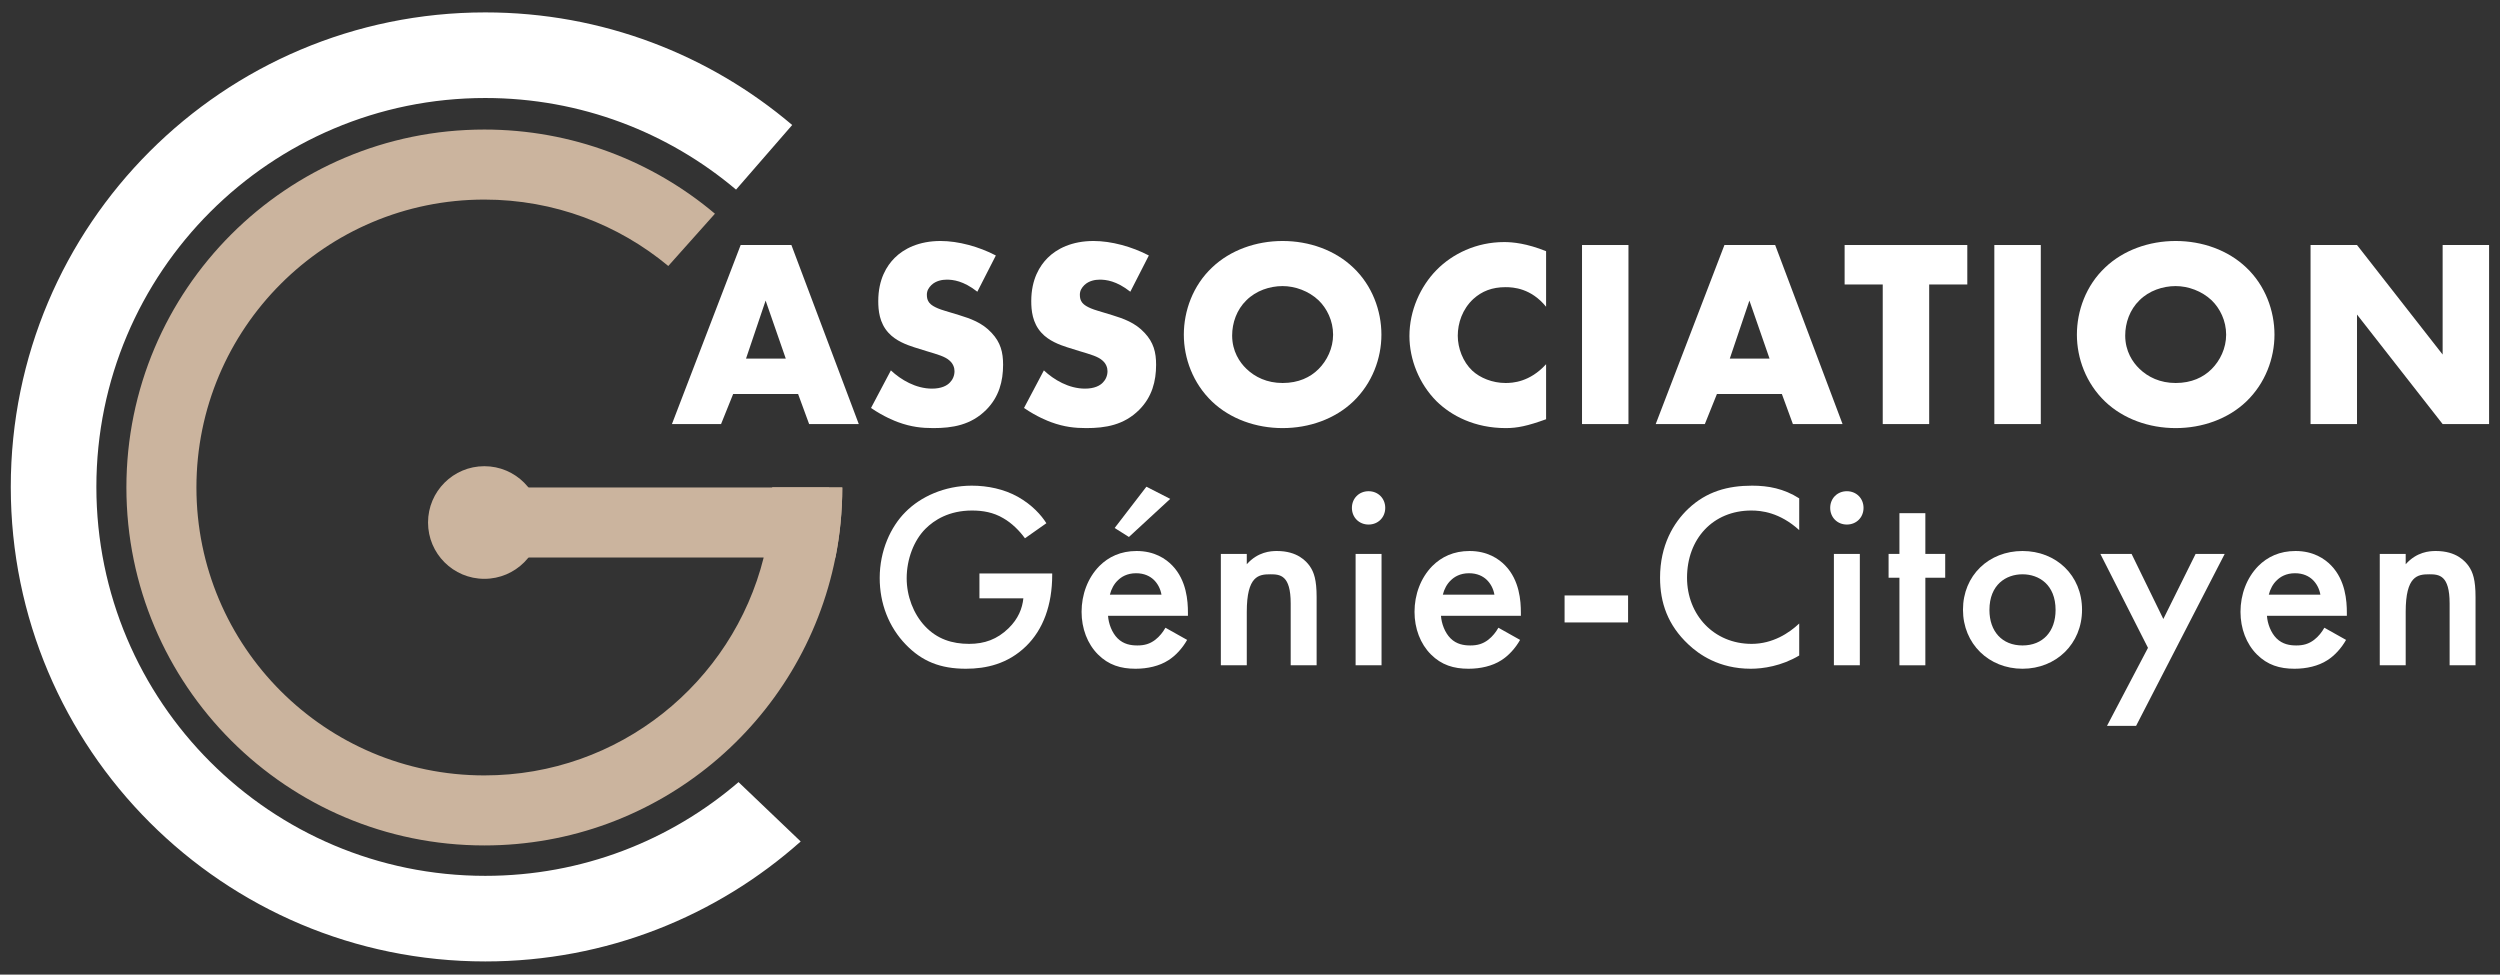
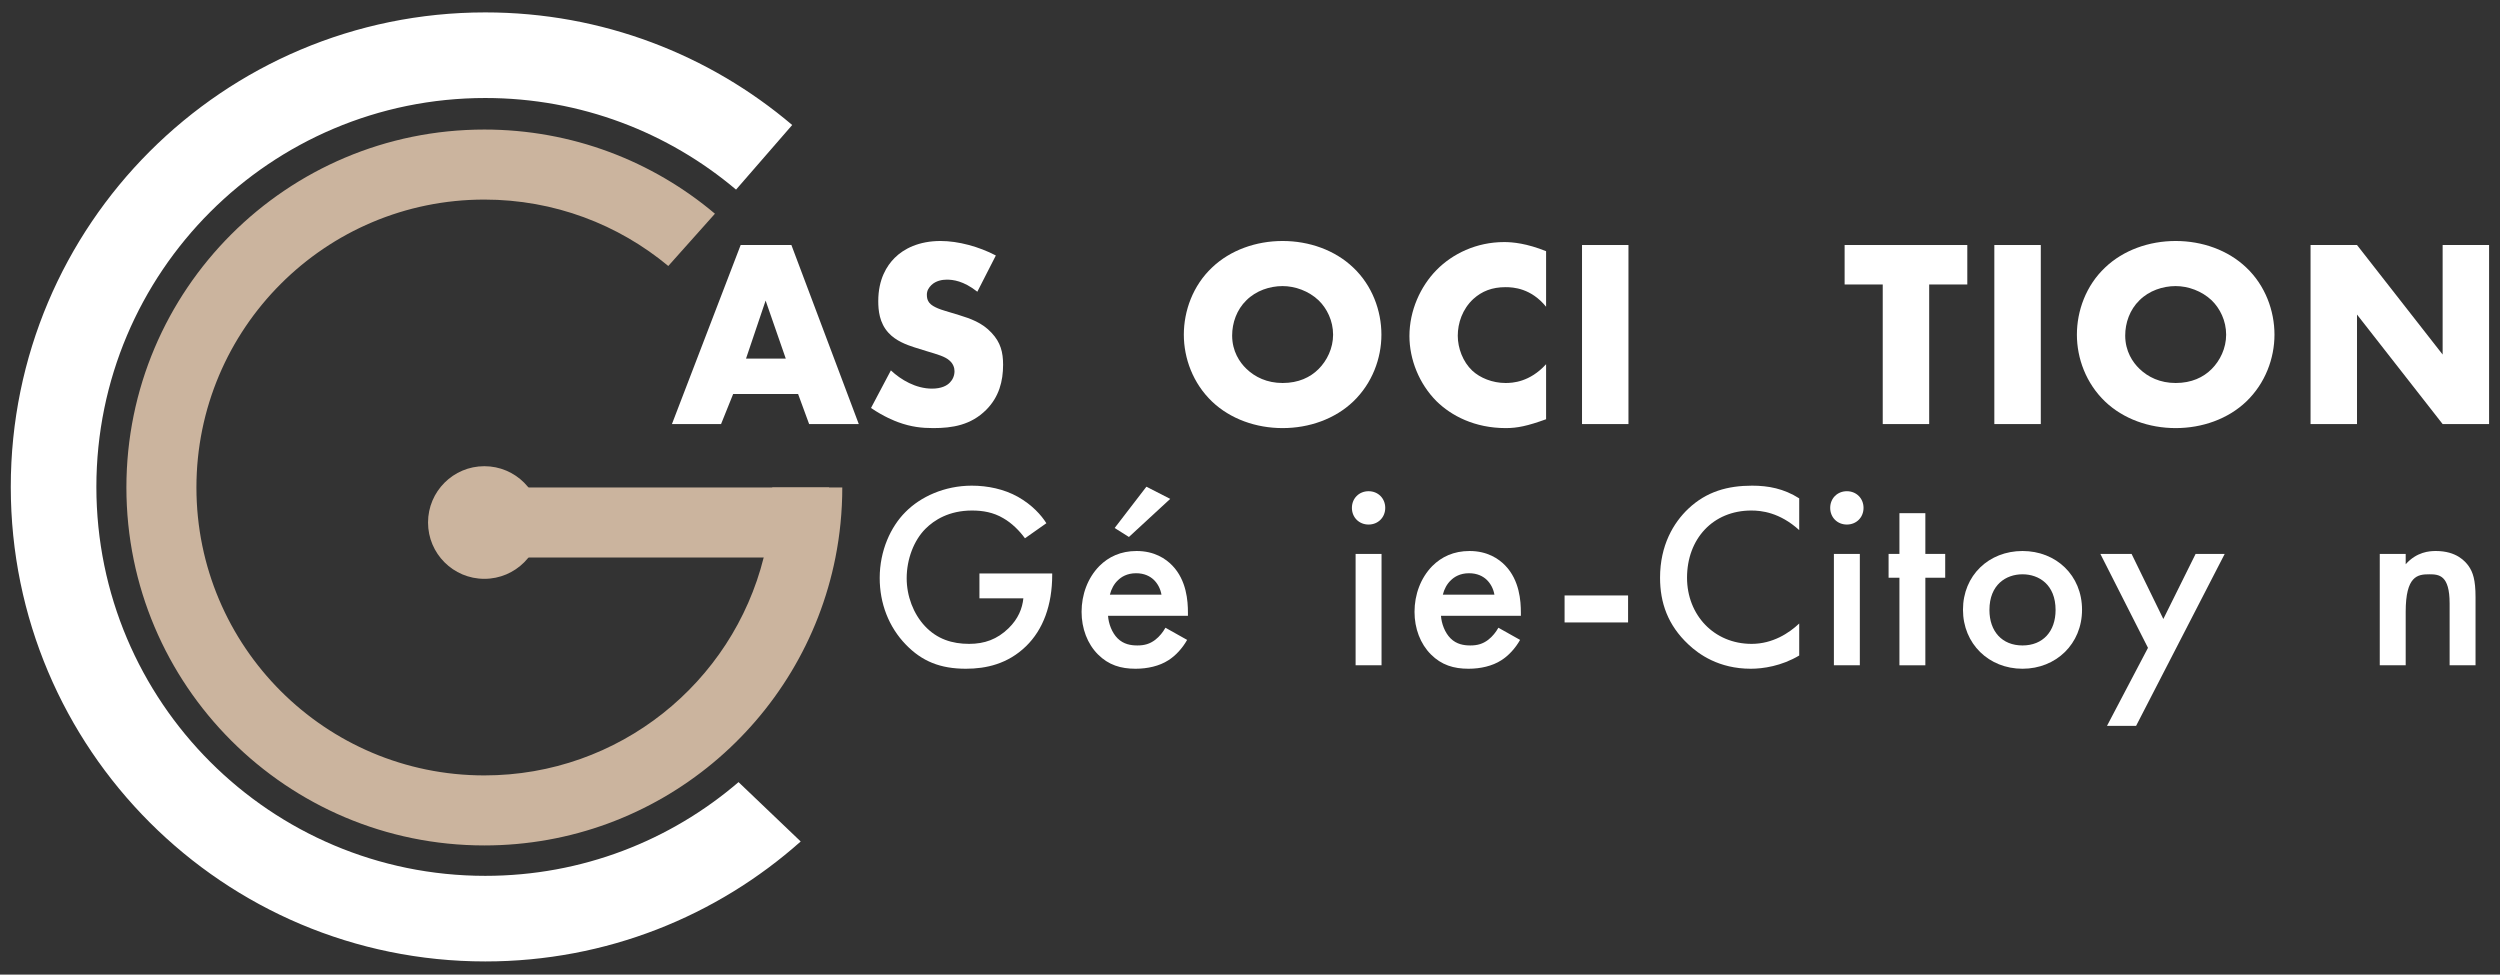
<svg xmlns="http://www.w3.org/2000/svg" width="177" height="69" viewBox="0 0 177 69" fill="none">
  <rect x="0" y="0" width="177" height="69" fill="#333333" stroke="none" />
  <path d="M57.286 30.024H60.802L56.031 17.347H52.439L47.573 30.024H51.051L51.907 27.896H56.506L57.286 30.024ZM52.819 25.387L54.206 21.281L55.632 25.387H52.819Z" fill="white" />
  <path d="M61.668 28.884C62.58 29.511 63.379 29.815 63.588 29.891C64.519 30.233 65.279 30.309 66.078 30.309C67.427 30.309 68.739 30.1 69.822 29.017C70.734 28.105 71.019 26.983 71.019 25.824C71.019 24.95 70.849 24.246 70.202 23.562C69.537 22.84 68.701 22.555 67.902 22.308L66.895 22.003C66.116 21.775 65.888 21.547 65.793 21.433C65.66 21.262 65.622 21.091 65.622 20.863C65.622 20.578 65.755 20.369 65.945 20.179C66.268 19.875 66.705 19.799 67.028 19.799C67.465 19.799 68.207 19.875 69.195 20.654L70.506 18.088C69.309 17.461 67.845 17.062 66.591 17.062C65.051 17.062 63.987 17.613 63.341 18.259C62.789 18.81 62.181 19.761 62.181 21.319C62.181 21.965 62.257 22.859 62.904 23.562C63.417 24.132 64.196 24.417 64.728 24.588L65.584 24.855C66.401 25.102 66.895 25.235 67.218 25.52C67.484 25.748 67.579 26.033 67.579 26.28C67.579 26.603 67.446 26.888 67.256 27.078C67.047 27.306 66.648 27.515 65.983 27.515C64.842 27.515 63.778 26.888 63.075 26.223L61.668 28.884Z" fill="white" />
-   <path d="M72.5 28.884C73.412 29.511 74.211 29.815 74.42 29.891C75.351 30.233 76.112 30.309 76.91 30.309C78.259 30.309 79.571 30.1 80.654 29.017C81.567 28.105 81.852 26.983 81.852 25.824C81.852 24.95 81.68 24.246 81.034 23.562C80.369 22.84 79.533 22.555 78.734 22.308L77.727 22.003C76.948 21.775 76.72 21.547 76.625 21.433C76.492 21.262 76.454 21.091 76.454 20.863C76.454 20.578 76.587 20.369 76.777 20.179C77.1 19.875 77.537 19.799 77.86 19.799C78.297 19.799 79.038 19.875 80.027 20.654L81.338 18.088C80.141 17.461 78.677 17.062 77.423 17.062C75.883 17.062 74.819 17.613 74.173 18.259C73.621 18.81 73.013 19.761 73.013 21.319C73.013 21.965 73.089 22.859 73.736 23.562C74.249 24.132 75.028 24.417 75.56 24.588L76.416 24.855C77.233 25.102 77.727 25.235 78.05 25.52C78.316 25.748 78.411 26.033 78.411 26.28C78.411 26.603 78.278 26.888 78.088 27.078C77.879 27.306 77.48 27.515 76.815 27.515C75.674 27.515 74.61 26.888 73.907 26.223L72.5 28.884Z" fill="white" />
  <path d="M97.804 23.695C97.804 22.003 97.158 20.217 95.808 18.943C94.516 17.708 92.691 17.062 90.809 17.062C88.928 17.062 87.103 17.708 85.811 18.943C84.461 20.217 83.815 22.003 83.815 23.695C83.815 25.368 84.461 27.135 85.811 28.428C87.103 29.663 88.928 30.309 90.809 30.309C92.691 30.309 94.516 29.663 95.808 28.428C97.158 27.135 97.804 25.368 97.804 23.695ZM90.809 20.255C91.684 20.255 92.653 20.597 93.356 21.262C93.945 21.832 94.383 22.707 94.383 23.695C94.383 24.664 93.945 25.539 93.356 26.128C92.767 26.717 91.931 27.116 90.809 27.116C89.707 27.116 88.852 26.698 88.243 26.109C87.768 25.653 87.236 24.873 87.236 23.752C87.236 22.859 87.559 21.927 88.243 21.262C88.928 20.578 89.897 20.255 90.809 20.255Z" fill="white" />
  <path d="M109.463 25.786C108.303 27.059 107.087 27.116 106.593 27.116C105.661 27.116 104.787 26.755 104.236 26.242C103.571 25.615 103.21 24.645 103.21 23.771C103.21 22.878 103.533 21.889 104.312 21.167C104.92 20.616 105.642 20.331 106.593 20.331C107.144 20.331 108.398 20.407 109.463 21.718V17.784C108.094 17.233 107.106 17.138 106.498 17.138C104.521 17.138 102.829 17.974 101.708 19.114C100.568 20.274 99.788 21.984 99.788 23.79C99.788 25.444 100.473 27.173 101.708 28.409C102.753 29.435 104.407 30.309 106.612 30.309C107.429 30.309 108.151 30.157 109.463 29.682V25.786Z" fill="white" />
  <path d="M112.007 17.347V30.024H115.295V17.347H112.007Z" fill="white" />
-   <path d="M126.937 30.024H130.453L125.682 17.347H122.09L117.224 30.024H120.703L121.558 27.896H126.157L126.937 30.024ZM122.47 25.387L123.858 21.281L125.283 25.387H122.47Z" fill="white" />
  <path d="M139.285 20.141V17.347H130.599V20.141H133.298V30.024H136.586V20.141H139.285Z" fill="white" />
  <path d="M141.199 17.347V30.024H144.488V17.347H141.199Z" fill="white" />
  <path d="M161.033 23.695C161.033 22.003 160.386 20.217 159.037 18.943C157.745 17.708 155.92 17.062 154.038 17.062C152.156 17.062 150.332 17.708 149.039 18.943C147.69 20.217 147.044 22.003 147.044 23.695C147.044 25.368 147.69 27.135 149.039 28.428C150.332 29.663 152.156 30.309 154.038 30.309C155.92 30.309 157.745 29.663 159.037 28.428C160.386 27.135 161.033 25.368 161.033 23.695ZM154.038 20.255C154.912 20.255 155.882 20.597 156.585 21.262C157.174 21.832 157.611 22.707 157.611 23.695C157.611 24.664 157.174 25.539 156.585 26.128C155.996 26.717 155.16 27.116 154.038 27.116C152.936 27.116 152.08 26.698 151.472 26.109C150.997 25.653 150.465 24.873 150.465 23.752C150.465 22.859 150.788 21.927 151.472 21.262C152.156 20.578 153.126 20.255 154.038 20.255Z" fill="white" />
  <path d="M166.876 30.024V22.27L172.939 30.024H176.227V17.347H172.939V25.102L166.876 17.347H163.587V30.024H166.876Z" fill="white" />
  <path d="M69.344 42.364H72.454C72.379 43.076 72.098 43.806 71.405 44.481C70.599 45.267 69.7 45.586 68.614 45.586C67.415 45.586 66.347 45.249 65.486 44.331C64.662 43.451 64.193 42.196 64.193 40.941C64.193 39.592 64.699 38.262 65.523 37.438C66.141 36.82 67.19 36.145 68.82 36.145C69.588 36.145 70.337 36.276 71.03 36.688C71.63 37.026 72.192 37.588 72.566 38.112L74.083 37.044C73.728 36.482 73.091 35.752 72.06 35.171C71.086 34.628 69.925 34.385 68.801 34.385C66.872 34.385 65.167 35.171 64.1 36.258C63.069 37.288 62.283 38.974 62.283 40.922C62.283 42.72 62.919 44.387 64.137 45.642C65.28 46.822 66.572 47.347 68.389 47.347C69.813 47.347 71.349 47.01 72.641 45.755C73.859 44.574 74.496 42.832 74.496 40.697V40.603H69.344V42.364Z" fill="white" />
  <path d="M82.513 44.443C82.345 44.743 82.101 45.062 81.783 45.305C81.408 45.586 81.034 45.698 80.528 45.698C80.078 45.698 79.554 45.623 79.123 45.193C78.73 44.799 78.486 44.162 78.449 43.6H84.106V43.376C84.106 42.551 84.012 41.09 83.001 40.041C82.532 39.554 81.727 39.011 80.472 39.011C79.348 39.011 78.486 39.423 77.831 40.079C77.006 40.922 76.576 42.102 76.576 43.319C76.576 44.499 76.988 45.586 77.737 46.335C78.486 47.084 79.348 47.347 80.397 47.347C81.24 47.347 82.083 47.159 82.719 46.747C83.225 46.429 83.712 45.904 84.049 45.305L82.513 44.443ZM78.58 42.102C78.674 41.709 78.88 41.334 79.142 41.09C79.385 40.847 79.797 40.585 80.434 40.585C81.034 40.585 81.427 40.809 81.671 41.034C81.951 41.296 82.158 41.671 82.233 42.102H78.58ZM81.165 34.459L78.917 37.382L79.928 38.018L82.851 35.321L81.165 34.459Z" fill="white" />
-   <path d="M86.436 47.103H88.272V43.319C88.272 40.772 89.115 40.66 89.939 40.66C90.632 40.66 91.381 40.716 91.381 42.72V47.103H93.217V42.27C93.217 41.053 93.03 40.51 92.73 40.079C92.487 39.742 91.868 39.011 90.407 39.011C89.958 39.011 89.059 39.067 88.272 39.948V39.217H86.436V47.103Z" fill="white" />
  <path d="M95.977 39.217V47.103H97.813V39.217H95.977ZM95.715 35.958C95.715 36.632 96.221 37.138 96.895 37.138C97.569 37.138 98.075 36.632 98.075 35.958C98.075 35.284 97.569 34.778 96.895 34.778C96.221 34.778 95.715 35.284 95.715 35.958Z" fill="white" />
  <path d="M106.086 44.443C105.918 44.743 105.674 45.062 105.356 45.305C104.981 45.586 104.606 45.698 104.101 45.698C103.651 45.698 103.127 45.623 102.696 45.193C102.302 44.799 102.059 44.162 102.021 43.6H107.678V43.376C107.678 42.551 107.585 41.09 106.573 40.041C106.105 39.554 105.299 39.011 104.044 39.011C102.921 39.011 102.059 39.423 101.403 40.079C100.579 40.922 100.148 42.102 100.148 43.319C100.148 44.499 100.56 45.586 101.31 46.335C102.059 47.084 102.921 47.347 103.97 47.347C104.812 47.347 105.655 47.159 106.292 46.747C106.798 46.429 107.285 45.904 107.622 45.305L106.086 44.443ZM102.153 42.102C102.246 41.709 102.452 41.334 102.715 41.09C102.958 40.847 103.37 40.585 104.007 40.585C104.606 40.585 105 40.809 105.243 41.034C105.524 41.296 105.73 41.671 105.805 42.102H102.153Z" fill="white" />
  <path d="M110.772 44.069H115.268V42.158H110.772V44.069Z" fill="white" />
  <path d="M127.384 35.284C126.298 34.591 125.193 34.385 124.05 34.385C122.327 34.385 120.828 34.797 119.536 36.014C118.487 37.007 117.532 38.599 117.532 40.903C117.532 42.664 118.075 44.256 119.536 45.623C120.266 46.316 121.69 47.347 123.956 47.347C124.818 47.347 126.129 47.159 127.384 46.41V44.144C126.673 44.818 125.511 45.586 124.013 45.586C121.353 45.586 119.442 43.544 119.442 40.903C119.442 38.15 121.278 36.145 123.994 36.145C124.706 36.145 125.998 36.276 127.384 37.531V35.284Z" fill="white" />
  <path d="M129.84 39.217V47.103H131.676V39.217H129.84ZM129.578 35.958C129.578 36.632 130.084 37.138 130.758 37.138C131.433 37.138 131.938 36.632 131.938 35.958C131.938 35.284 131.433 34.778 130.758 34.778C130.084 34.778 129.578 35.284 129.578 35.958Z" fill="white" />
  <path d="M137.72 40.903V39.217H136.315V36.333H134.48V39.217H133.712V40.903H134.48V47.103H136.315V40.903H137.72Z" fill="white" />
  <path d="M143.193 39.011C140.814 39.011 138.979 40.734 138.979 43.17C138.979 45.586 140.814 47.347 143.193 47.347C145.572 47.347 147.408 45.586 147.408 43.17C147.408 40.734 145.572 39.011 143.193 39.011ZM143.193 45.698C141.751 45.698 140.852 44.706 140.852 43.188C140.852 41.39 142.032 40.66 143.193 40.66C144.355 40.66 145.535 41.39 145.535 43.188C145.535 44.706 144.636 45.698 143.193 45.698Z" fill="white" />
  <path d="M149.174 51.393H151.234L157.509 39.217H155.449L153.164 43.825L150.916 39.217H148.706L152.077 45.867L149.174 51.393Z" fill="white" />
-   <path d="M164.565 44.443C164.396 44.743 164.153 45.062 163.834 45.305C163.46 45.586 163.085 45.698 162.579 45.698C162.13 45.698 161.605 45.623 161.174 45.193C160.781 44.799 160.537 44.162 160.5 43.6H166.157V43.376C166.157 42.551 166.063 41.09 165.052 40.041C164.583 39.554 163.778 39.011 162.523 39.011C161.399 39.011 160.537 39.423 159.882 40.079C159.058 40.922 158.627 42.102 158.627 43.319C158.627 44.499 159.039 45.586 159.788 46.335C160.537 47.084 161.399 47.347 162.448 47.347C163.291 47.347 164.134 47.159 164.771 46.747C165.277 46.429 165.764 45.904 166.101 45.305L164.565 44.443ZM160.631 42.102C160.725 41.709 160.931 41.334 161.193 41.09C161.437 40.847 161.849 40.585 162.486 40.585C163.085 40.585 163.478 40.809 163.722 41.034C164.003 41.296 164.209 41.671 164.284 42.102H160.631Z" fill="white" />
  <path d="M168.487 47.103H170.323V43.319C170.323 40.772 171.166 40.66 171.99 40.66C172.683 40.66 173.433 40.716 173.433 42.72V47.103H175.268V42.27C175.268 41.053 175.081 40.51 174.781 40.079C174.538 39.742 173.92 39.011 172.459 39.011C172.009 39.011 171.11 39.067 170.323 39.948V39.217H168.487V47.103Z" fill="white" />
  <rect x="32.294" y="34.514" width="26.403" height="4.958" fill="#CBB49E" />
  <circle cx="34.292" cy="36.994" r="3.987" fill="#CBB49E" />
  <path fill-rule="evenodd" clip-rule="evenodd" d="M59.634 34.514H54.676C54.676 36.225 54.465 37.886 54.069 39.473C51.854 48.334 43.839 54.899 34.291 54.899C23.034 54.899 13.907 45.772 13.907 34.514C13.907 23.257 23.034 14.13 34.291 14.13C39.244 14.13 43.783 15.896 47.315 18.832L50.618 15.131C46.208 11.413 40.511 9.172 34.291 9.172C20.295 9.172 8.949 20.518 8.949 34.514C8.949 48.511 20.295 59.857 34.291 59.857C46.591 59.857 56.844 51.095 59.149 39.473C59.467 37.869 59.634 36.211 59.634 34.514Z" fill="#CBB49E" />
-   <path fill-rule="evenodd" clip-rule="evenodd" d="M54.676 34.514H59.634C59.634 36.211 59.467 37.869 59.149 39.473H54.069C54.465 37.886 54.676 36.225 54.676 34.514Z" fill="#CBB49E" />
  <path fill-rule="evenodd" clip-rule="evenodd" d="M34.359 6.939C41.124 6.939 47.319 9.378 52.112 13.425L56.088 8.85C50.23 3.878 42.645 0.878 34.359 0.878C15.804 0.878 0.763 15.92 0.763 34.474C0.763 53.029 15.804 68.07 34.359 68.07C42.931 68.07 50.753 64.86 56.689 59.576L52.288 55.374C47.47 59.51 41.207 62.01 34.359 62.01C19.151 62.01 6.823 49.682 6.823 34.474C6.823 19.267 19.151 6.939 34.359 6.939Z" fill="white" />
</svg>